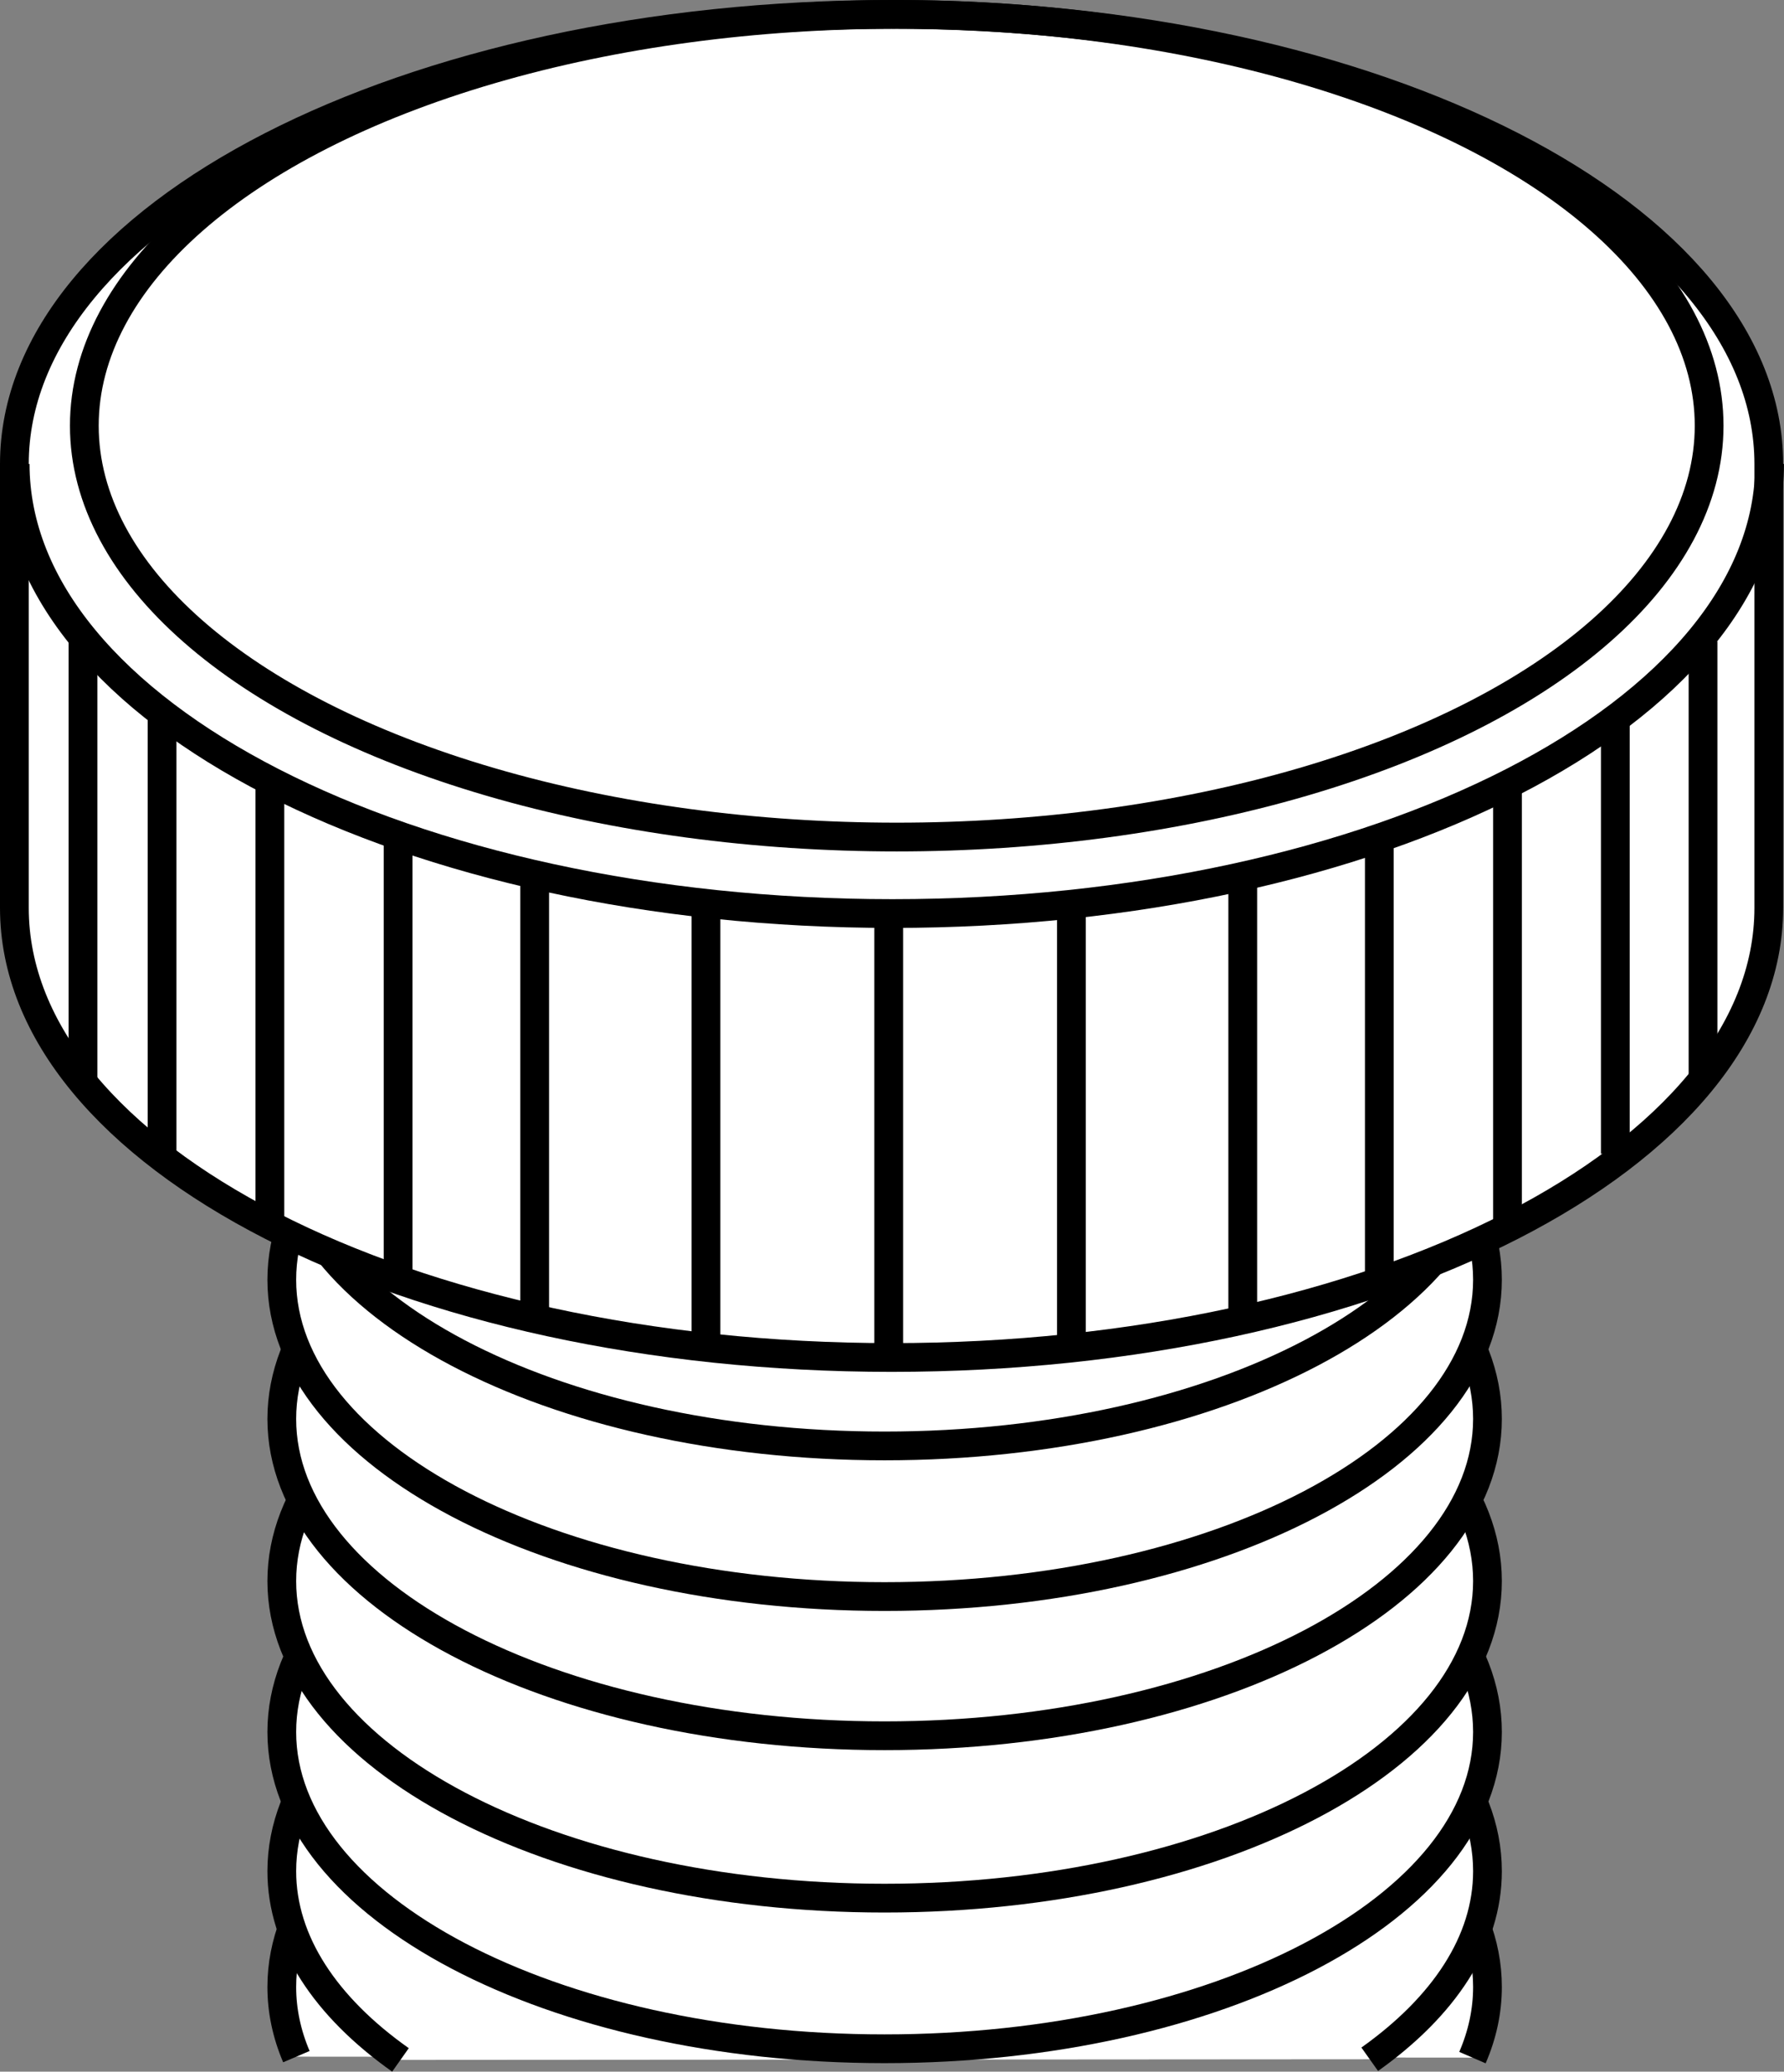
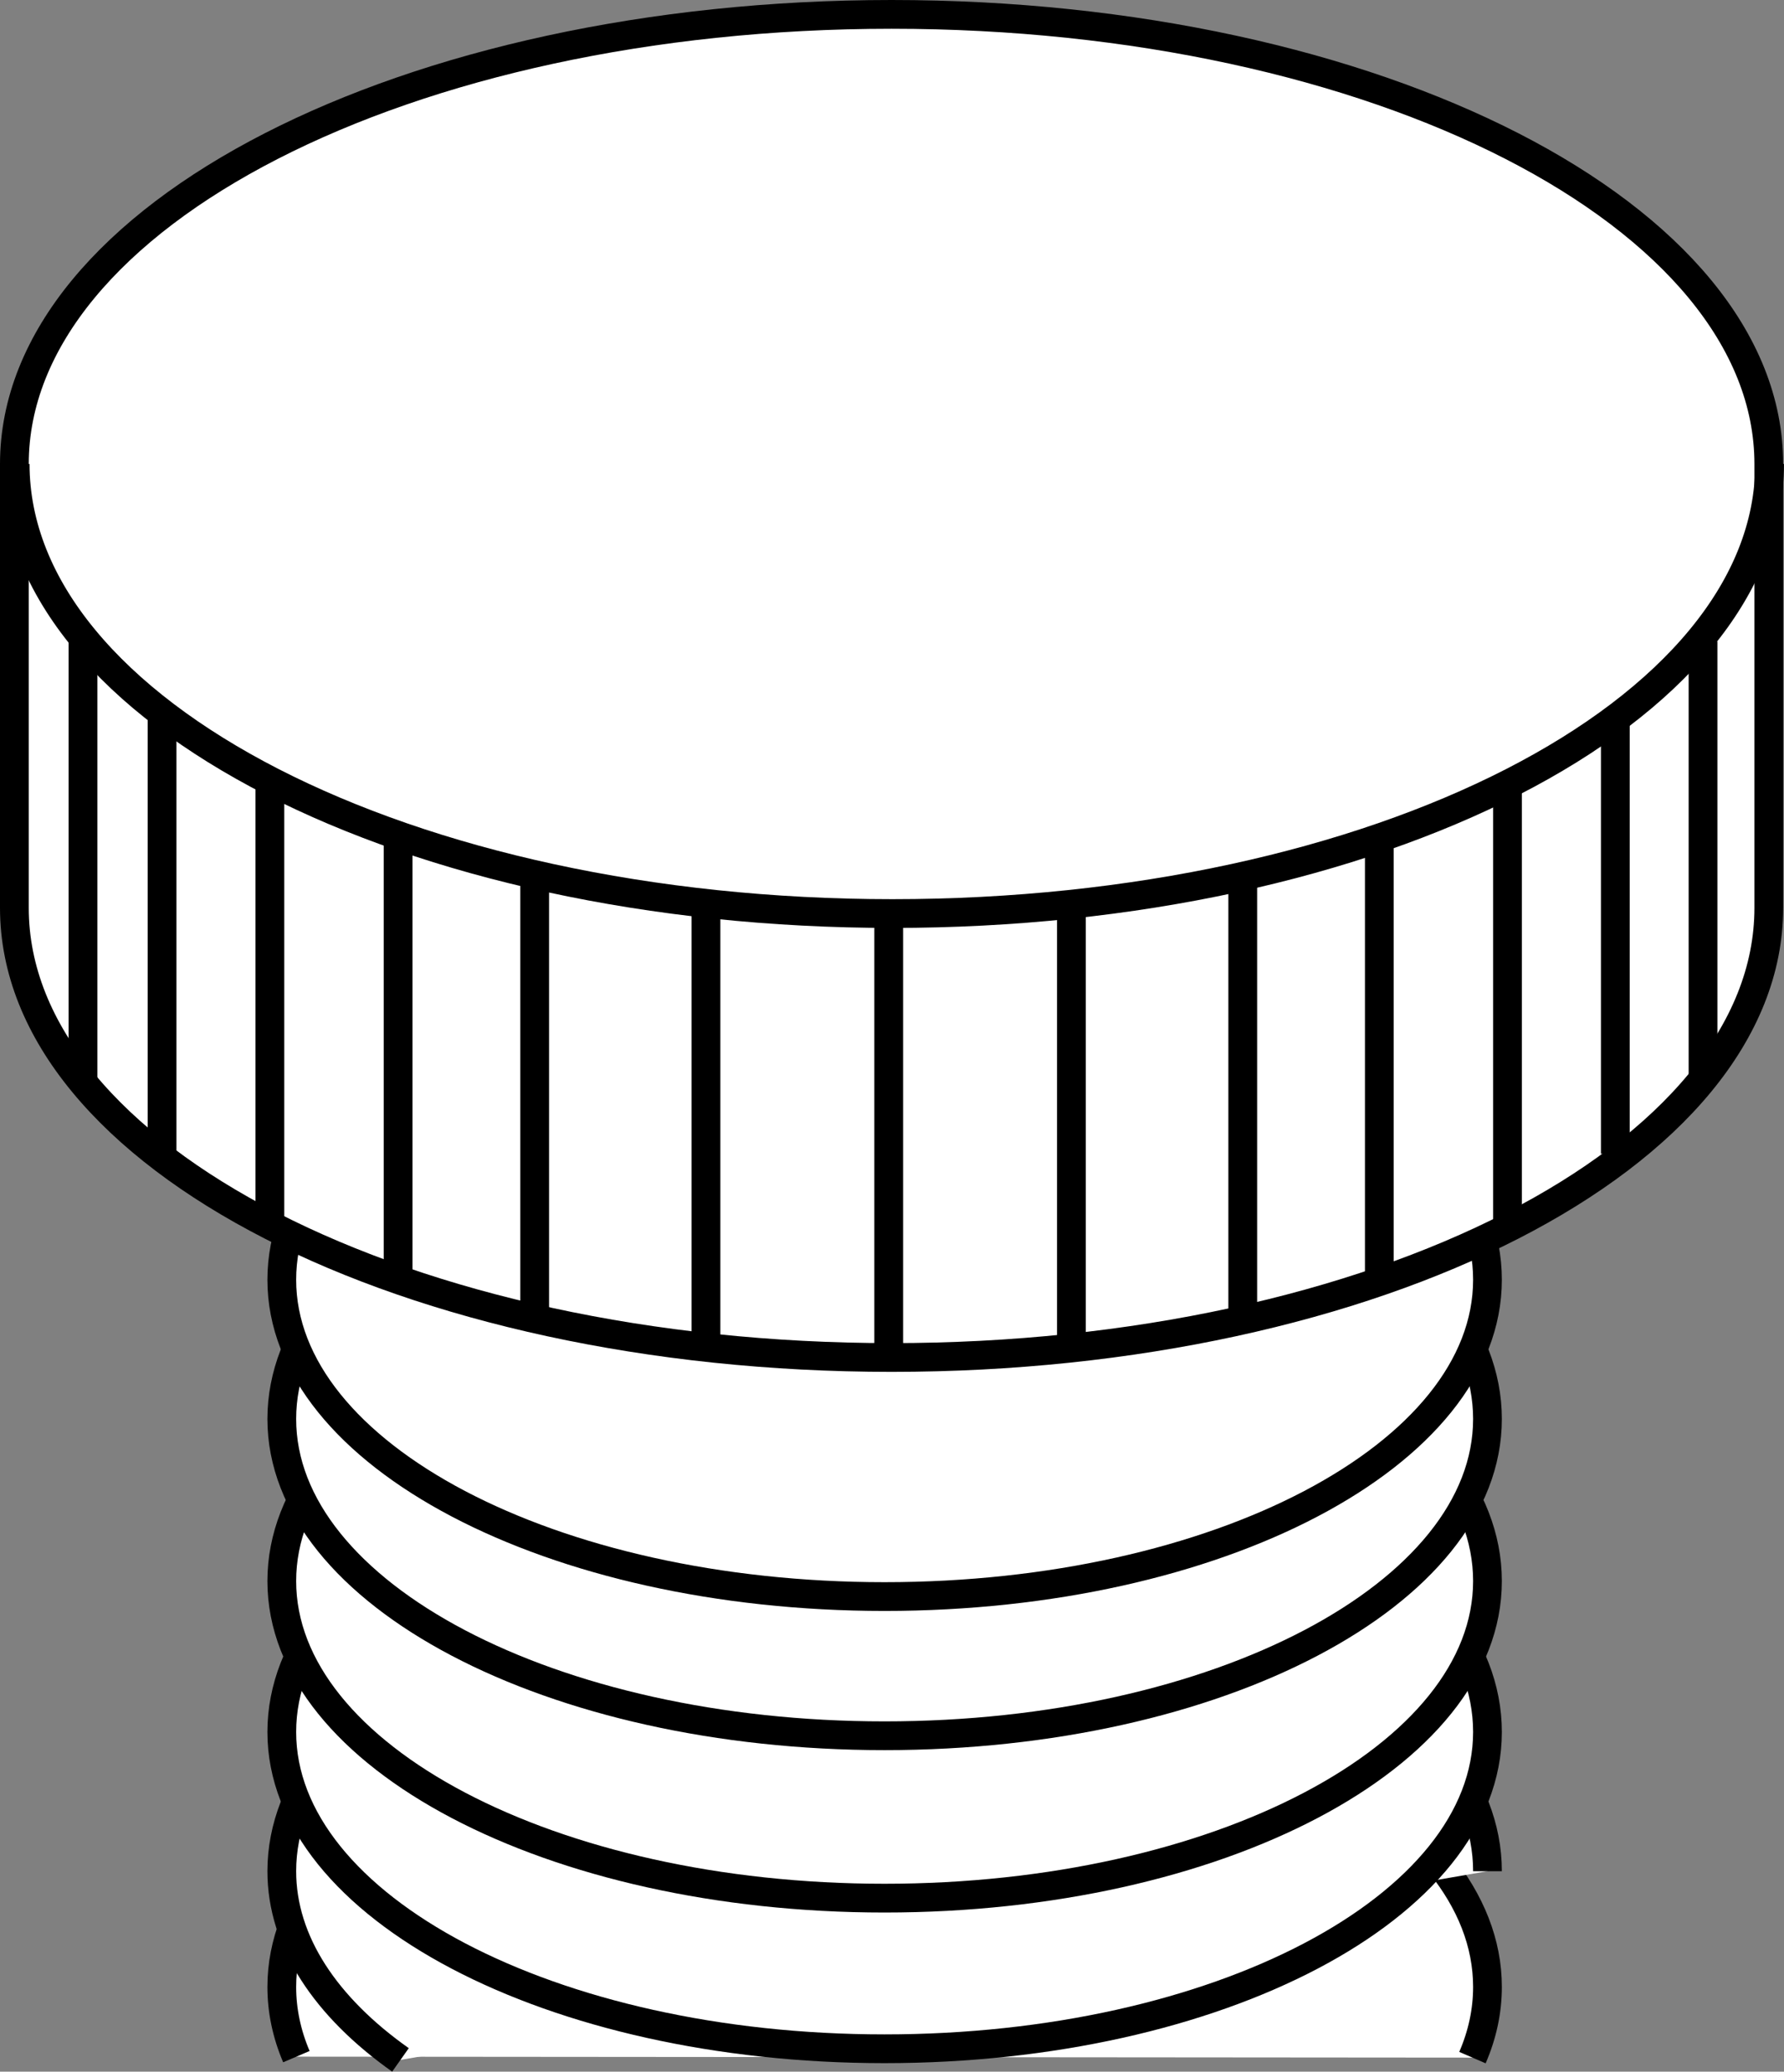
<svg xmlns="http://www.w3.org/2000/svg" version="1.1" id="image" x="0px" y="0px" width="49.635px" height="57.627px" viewBox="0 0 49.635 57.627" enable-background="new 0 0 49.635 57.627" xml:space="preserve">
  <rect x="0" y="0" width="49.635" height="57.627" fill="#808080" stroke="none" />
  <g id="web_image">
    <g>
      <path fill="#FFFFFF" stroke="#000000" stroke-width="0.8" d="M8.246,57.209c-0.266-0.624-0.406-1.273-0.406-1.939    c0-4.865,7.509-8.813,16.769-8.813c9.267,0,16.776,3.948,16.776,8.813c0,0.676-0.144,1.333-0.418,1.966" />
-       <path fill="#FFFFFF" stroke="#000000" stroke-width="0.8" d="M11.142,57.3c-2.074-1.467-3.302-3.284-3.302-5.25    c0-4.872,7.509-8.82,16.769-8.82c9.267,0,16.776,3.948,16.776,8.82c0,1.958-1.217,3.768-3.276,5.232" />
+       <path fill="#FFFFFF" stroke="#000000" stroke-width="0.8" d="M11.142,57.3c-2.074-1.467-3.302-3.284-3.302-5.25    c0-4.872,7.509-8.82,16.769-8.82c9.267,0,16.776,3.948,16.776,8.82" />
      <path fill="#FFFFFF" stroke="#000000" stroke-width="0.8" d="M41.385,48.178c0,4.865-7.509,8.812-16.776,8.812    c-9.26,0-16.769-3.948-16.769-8.812c0-4.872,7.509-8.82,16.769-8.82C33.876,39.358,41.385,43.305,41.385,48.178    z" />
      <path fill="#FFFFFF" stroke="#000000" stroke-width="0.8" d="M41.385,43.98c0,4.872-7.509,8.82-16.776,8.82    c-9.26,0-16.769-3.948-16.769-8.82c0-4.865,7.509-8.812,16.769-8.812C33.876,35.167,41.385,39.115,41.385,43.98    z" />
      <path fill="#FFFFFF" stroke="#000000" stroke-width="0.8" d="M41.385,39.471c0,4.865-7.509,8.812-16.776,8.812    c-9.26,0-16.769-3.947-16.769-8.812c0-4.872,7.509-8.82,16.769-8.82C33.876,30.651,41.385,34.599,41.385,39.471    z" />
      <path fill="#FFFFFF" stroke="#000000" stroke-width="0.8" d="M41.385,35.599c0,4.865-7.509,8.812-16.776,8.812    c-9.26,0-16.769-3.948-16.769-8.812c0-4.872,7.509-8.82,16.769-8.82C33.876,26.779,41.385,30.727,41.385,35.599z    " />
-       <path fill="#FFFFFF" stroke="#000000" stroke-width="0.8" d="M41.385,31.401c0,4.872-7.509,8.82-16.776,8.82    c-9.26,0-16.769-3.948-16.769-8.82c0-4.865,7.509-8.812,16.769-8.812C33.876,22.589,41.385,26.537,41.385,31.401z    " />
      <path fill="#FFFFFF" stroke="#000000" stroke-width="0.8" d="M41.385,27.211c0,4.872-7.509,8.82-16.776,8.82    c-9.26,0-16.769-3.947-16.769-8.82c0-4.865,7.509-8.812,16.769-8.812C33.876,18.399,41.385,22.346,41.385,27.211    z" />
      <path fill="#FFFFFF" stroke="#000000" stroke-width="0.8" d="M41.385,23.331c0,4.872-7.509,8.82-16.776,8.82    c-9.26,0-16.769-3.947-16.769-8.82c0-4.865,7.509-8.812,16.769-8.812C33.876,14.519,41.385,18.467,41.385,23.331z    " />
-       <path fill="#FFFFFF" stroke="#000000" stroke-width="0.8" d="M41.385,19.452c0,4.872-7.509,8.82-16.776,8.82    c-9.26,0-16.769-3.947-16.769-8.82c0-4.865,7.509-8.812,16.769-8.812C33.876,10.639,41.385,14.587,41.385,19.452    z" />
    </g>
    <g>
      <path fill="#FFFFFF" stroke="#000000" stroke-width="0.8" stroke-miterlimit="10" d="M49.212,25.255    c0,6.907-10.927,12.506-24.406,12.506S0.4,32.162,0.4,25.255V12.906C0.4,5.999,11.327,0.4,24.806,0.4    s24.406,5.599,24.406,12.506C49.212,12.906,49.212,25.255,49.212,25.255z" />
      <path fill="none" stroke="#000000" stroke-width="0.8" stroke-miterlimit="10" d="M0.422,12.906    c0,6.907,10.927,12.506,24.406,12.506s24.406-5.599,24.406-12.506" />
-       <ellipse fill="none" stroke="#000000" stroke-width="0.8" stroke-miterlimit="10" cx="24.949" cy="11.842" rx="22.603" ry="11.442" />
      <line fill="none" stroke="#000000" stroke-width="0.8" stroke-miterlimit="10" x1="24.726" y1="25.411" x2="24.726" y2="37.677" />
      <line fill="none" stroke="#000000" stroke-width="0.8" stroke-miterlimit="10" x1="19.642" y1="25.177" x2="19.642" y2="37.51" />
      <line fill="none" stroke="#000000" stroke-width="0.8" stroke-miterlimit="10" x1="14.876" y1="24.26" x2="14.876" y2="36.677" />
      <line fill="none" stroke="#000000" stroke-width="0.8" stroke-miterlimit="10" x1="11.076" y1="23.26" x2="11.076" y2="35.76" />
      <line fill="none" stroke="#000000" stroke-width="0.8" stroke-miterlimit="10" x1="7.509" y1="21.927" x2="7.509" y2="34.177" />
      <line fill="none" stroke="#000000" stroke-width="0.8" stroke-miterlimit="10" x1="4.509" y1="19.927" x2="4.509" y2="32.094" />
      <line fill="none" stroke="#000000" stroke-width="0.8" stroke-miterlimit="10" x1="2.309" y1="17.844" x2="2.309" y2="30.01" />
      <line fill="none" stroke="#000000" stroke-width="0.8" stroke-miterlimit="10" x1="29.809" y1="25.177" x2="29.809" y2="37.51" />
      <line fill="none" stroke="#000000" stroke-width="0.8" stroke-miterlimit="10" x1="34.576" y1="24.26" x2="34.576" y2="36.677" />
      <line fill="none" stroke="#000000" stroke-width="0.8" stroke-miterlimit="10" x1="38.376" y1="23.26" x2="38.376" y2="35.76" />
      <line fill="none" stroke="#000000" stroke-width="0.8" stroke-miterlimit="10" x1="41.942" y1="21.927" x2="41.942" y2="34.177" />
      <line fill="none" stroke="#000000" stroke-width="0.8" stroke-miterlimit="10" x1="44.942" y1="19.927" x2="44.942" y2="32.094" />
      <line fill="none" stroke="#000000" stroke-width="0.8" stroke-miterlimit="10" x1="47.382" y1="17.844" x2="47.382" y2="30.01" />
    </g>
  </g>
</svg>